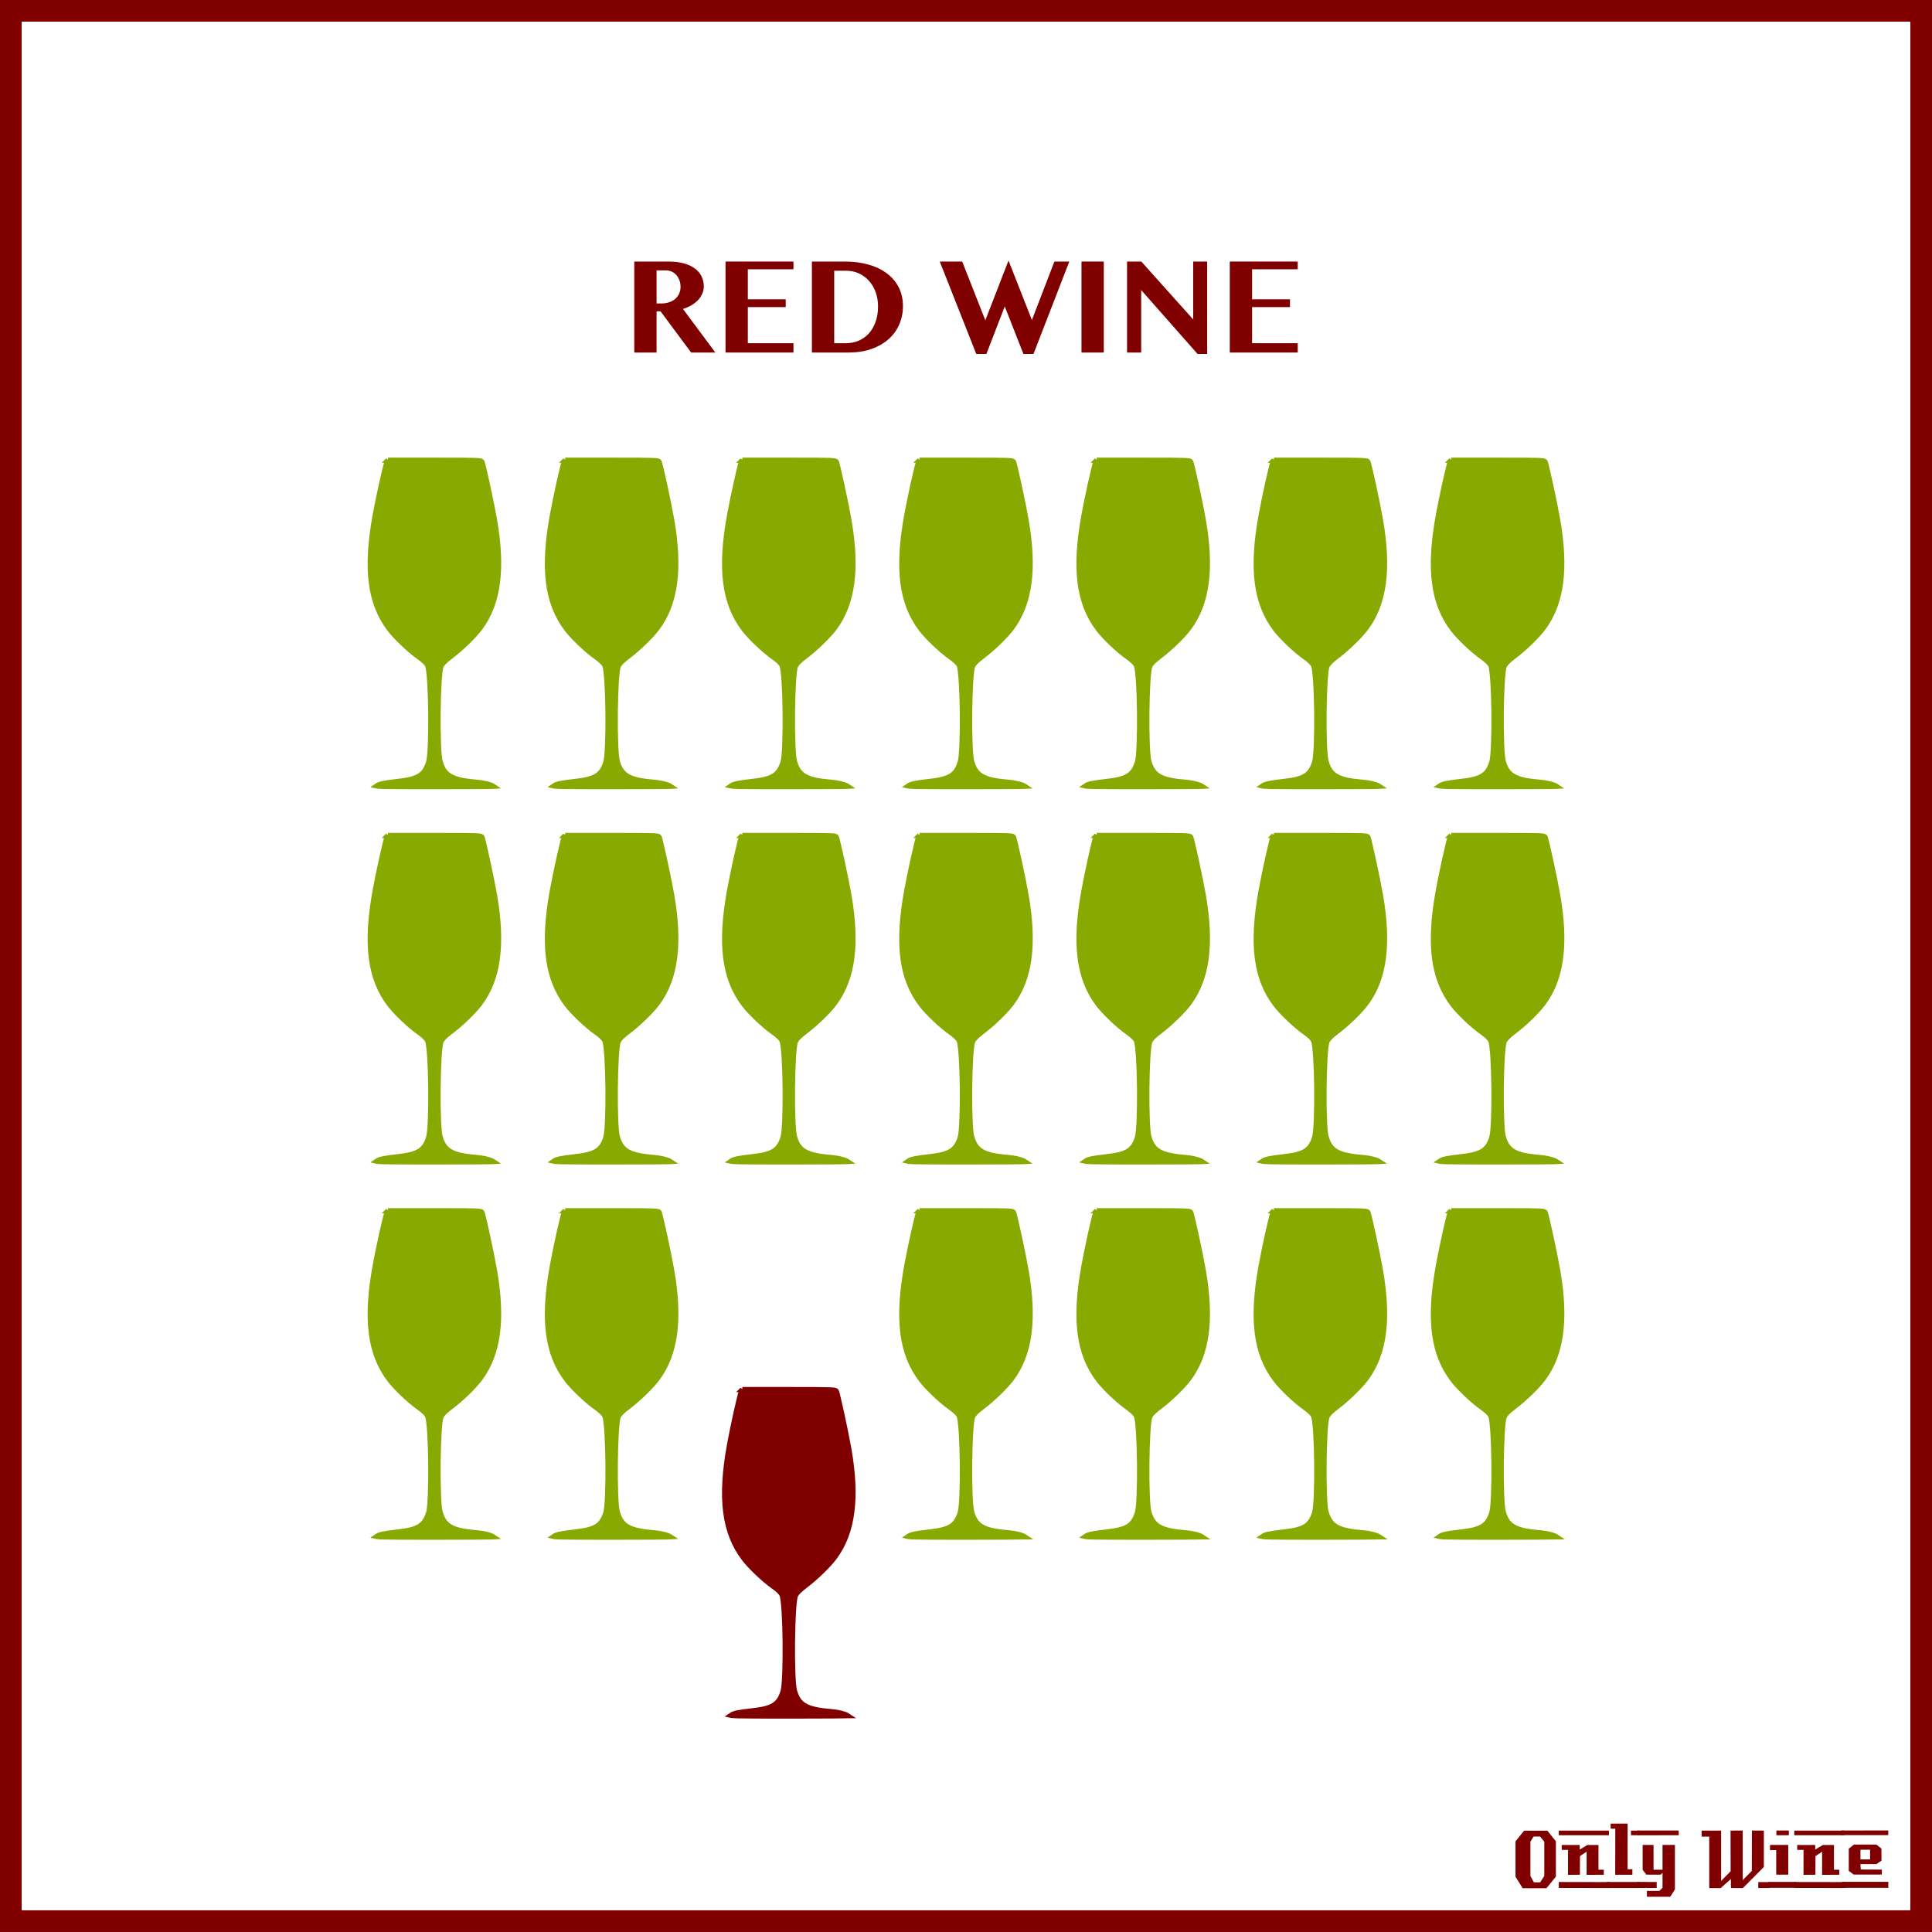
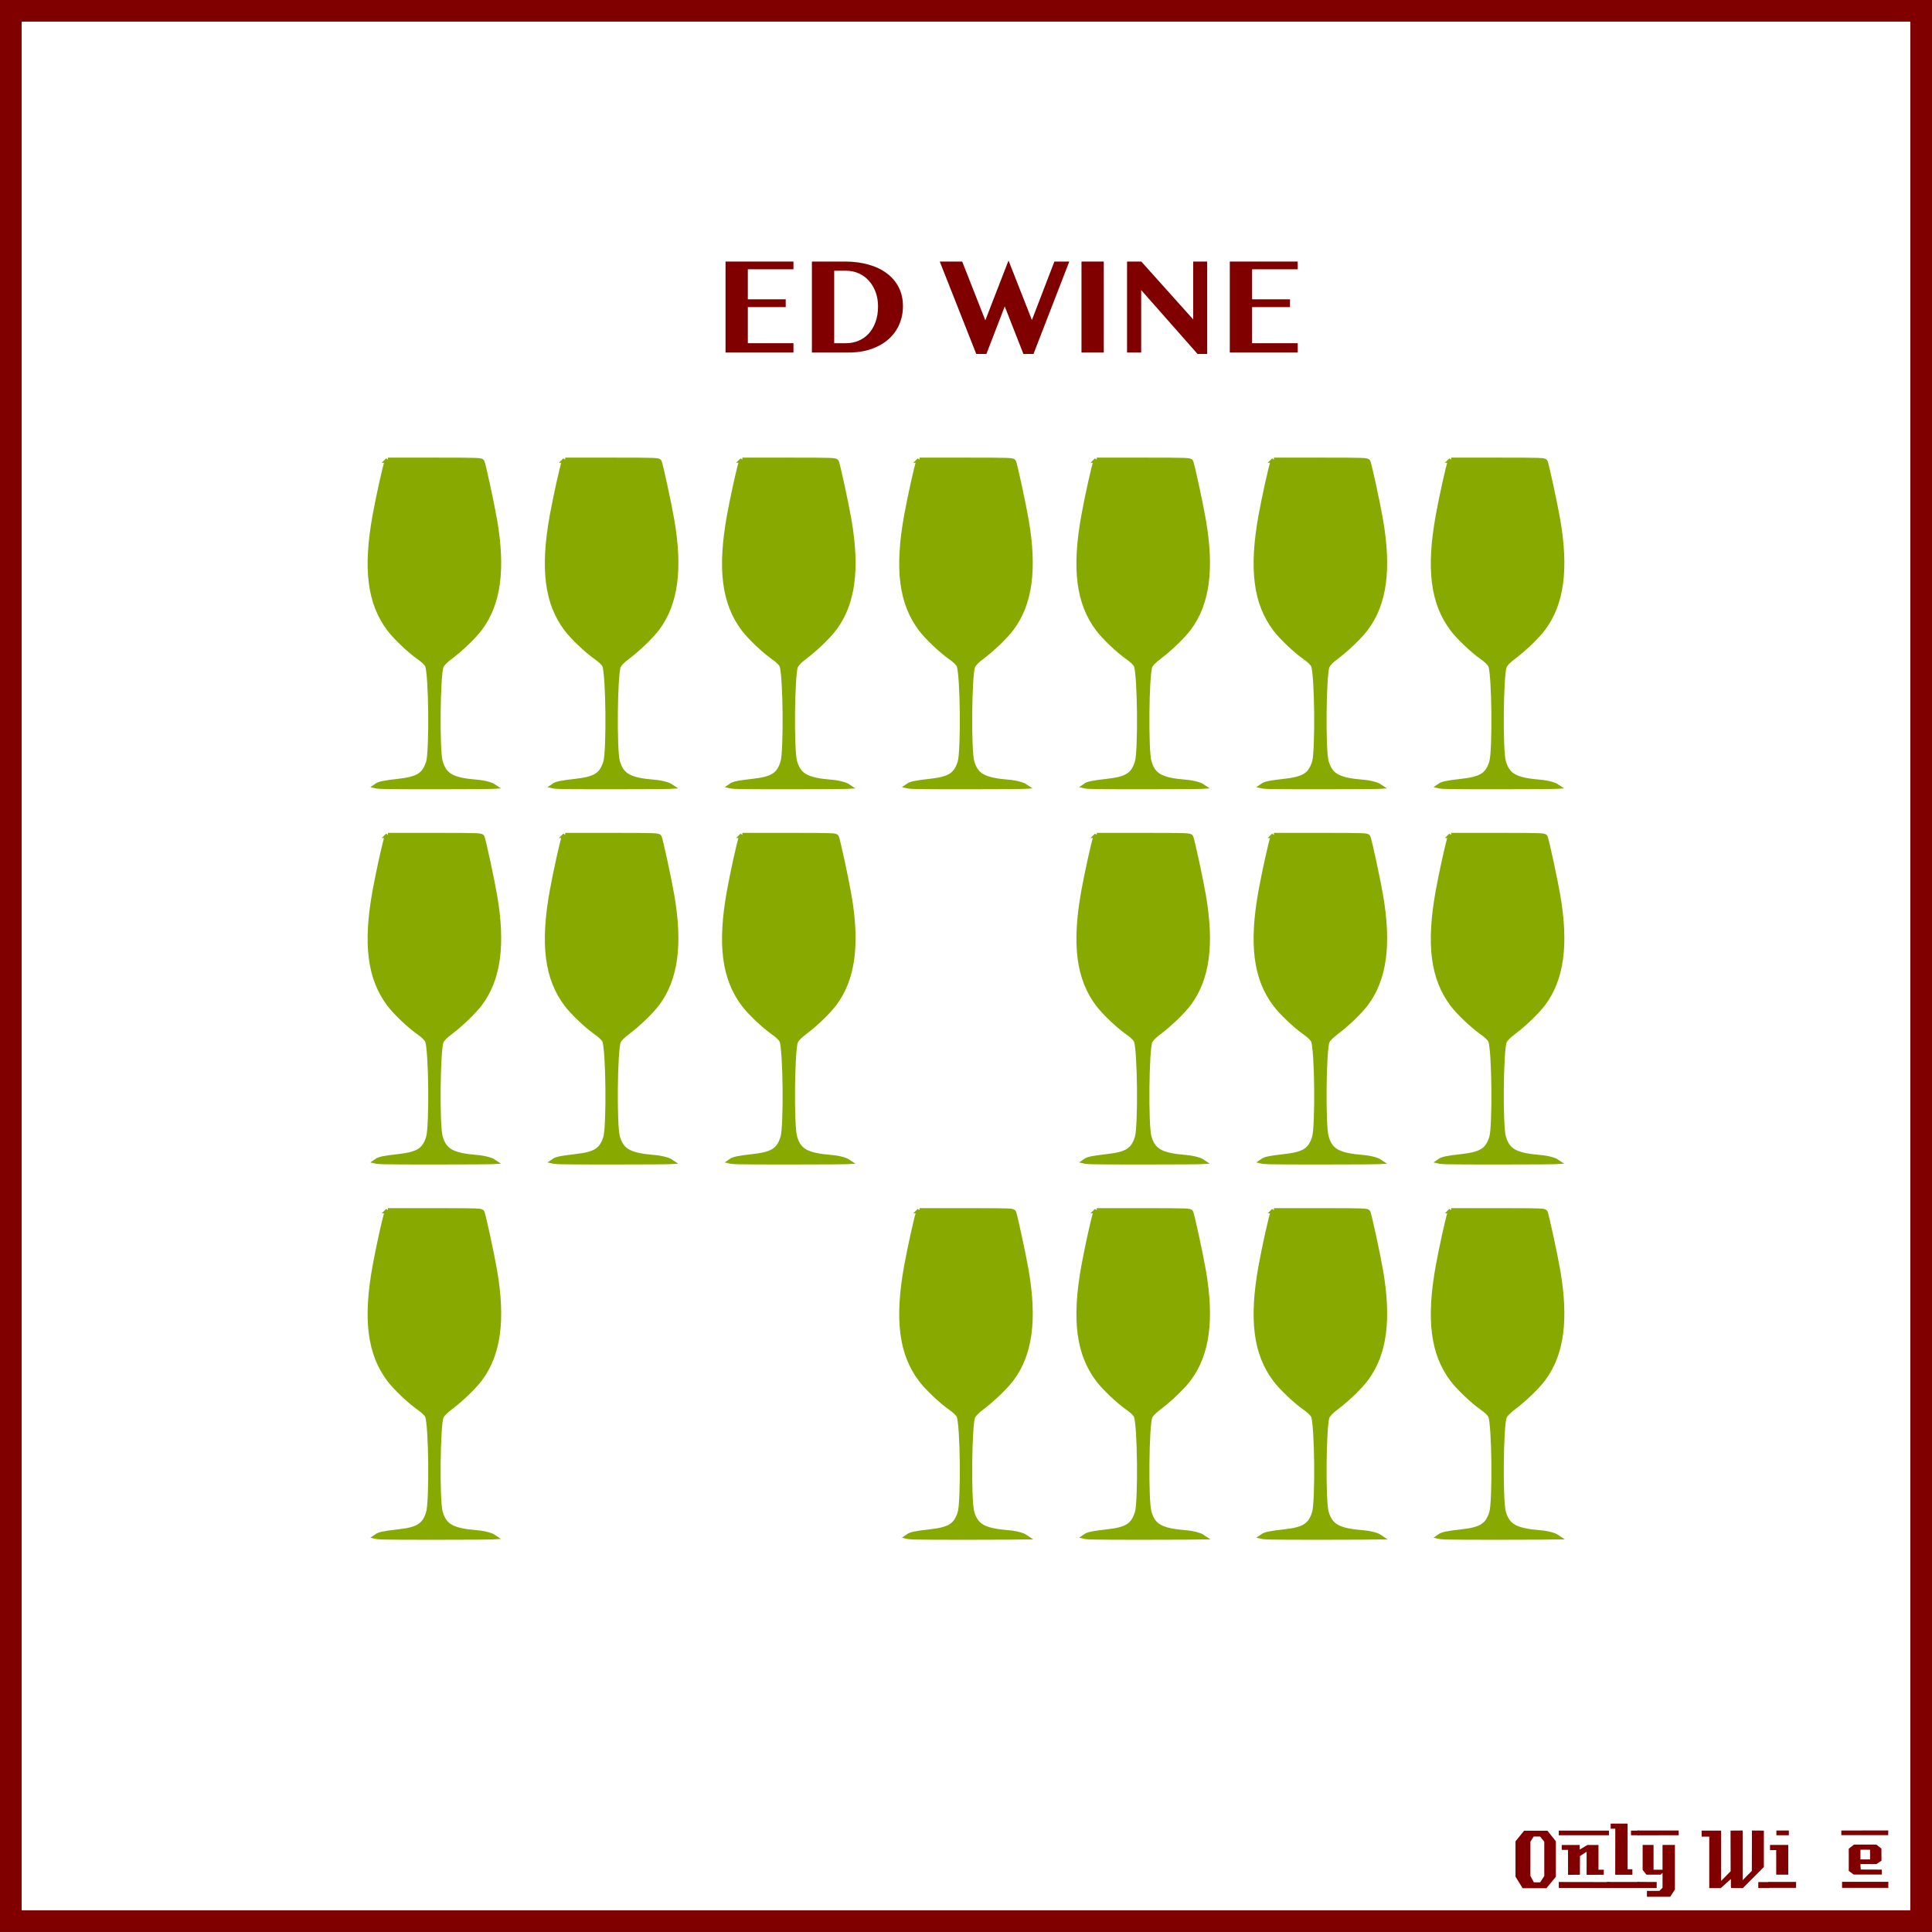
<svg xmlns="http://www.w3.org/2000/svg" version="1.1" viewBox="0 0 885.83 885.83">
  <rect x="0" y="0" width="885.83" height="885.83" fill="#808080" stroke="none" />
  <g transform="translate(0 -166.54)">
    <rect x="4.963" y="171.5" width="875.9" height="875.89" color="#000000" fill="#fff" stroke="#800000" stroke-width="9.933" />
    <g fill="#800000">
      <path d="m713.38 1027-4.32 5.28h-10.92l-3.28-5.28v-16.2l3.96-4.88h10.68l3.88 4.88v16.2m-5.32-0.32v-15.72l-1.92-2.36h-2.96l-1.48 2.36v15.72l1.6 2.92h2.88l1.88-2.92" />
      <path d="m737.71 1008h-23v-2.12h23v2.12m-2.36 18.12c-3.733 0-6.36 0.013-7.88 0.04v-10.6l-3.04 2-0.04 8.56-5.44 0.04v-11.44h-2.88c-0.027-1.52-0.027-2.267 0-2.24h8.24v2.08l3.52-2.08h5.08c-2e-5 0-2e-5 3.773 0 11.32h2.44v2.32m2.68 6.08-23.32-0.04v-2.72l23.32 0.04c-2e-5 0-2e-5 0.907 0 2.72" />
      <path d="m751.54 1008h-3.72c-1e-5 -0.72-1e-5 -1.12 0-1.2-0.027-0.08-0.04-0.387-0.04-0.92h3.76v2.12m-3.08 18.12h-7.88l0.04-21.12h-2.12v-2.32h7.76v20.92h2.2v2.52m3.2 6.08h-14.88v-2.76h14.84c-1e-5 0.747 0.013 1.667 0.04 2.76" />
      <path d="m769.72 1008-18.92 0.04v-2.2h18.88c0.027 1.333 0.04 2.053 0.04 2.16m-1.76 24.88-2.16 3.32h-10.68v-2.68h5.72l1.44-1.44v-6.84l-0.84 0.84h-6.56l-1.72-2.2v-11.44h5v11.36h4.12v-11.36h5.68v20.44m-8.36-0.72h-8.8v-2.76l8.8 0.04v2.72" />
      <path d="m811.38 1032.2h-5.2v-2.72h5.2v2.72m-2.64-9.64-9.64 9.68c-2 0-3.8-0.013-5.4-0.04-0.08 0-0.107-1.373-0.08-4.12l-4.76 4.24c-1e-5 -0.027-0.013-0.053-0.04-0.08h-5.12c-1e-5 0-1e-5 -7.867 0-23.6h-3.48l-0.04-2.76h8.96v23.08l4.36-4.44-0.04-18.64c2.187 1e-4 4.04-0.013 5.56-0.04v22.76l4.2-4.24 0.04-18.52c1.387 0.027 3.213 0.04 5.48 0.04-3e-5 3.28-3e-5 8.84 0 16.68" />
      <path d="m820.2 1008h-5.72v-2.16h5.72v2.16m-0.28 18.08h-5.52c-0.027-2.16-0.027-5.92 0-11.28l-2.84 0.04c-0.027-1.573-0.027-2.373 0-2.4h8.36v13.64m3.6 6.04h-12.64v-2.72h12.64v2.72" />
-       <path d="m845.68 1008h-23v-2.12h23v2.12m-2.36 18.12c-3.733 0-6.36 0.013-7.88 0.04v-10.6l-3.04 2-0.04 8.56-5.44 0.04v-11.44h-2.88c-0.027-1.52-0.027-2.267 0-2.24h8.24v2.08l3.52-2.08h5.08c-2e-5 0-2e-5 3.773 0 11.32h2.44v2.32m2.68 6.08-23.32-0.04v-2.72l23.32 0.04c-2e-5 0-2e-5 0.907 0 2.72" />
      <path d="m865.79 1005.8-0.04 2.16h-21.48v-2.12l21.52-0.04m-3 20.24h-12.84l-2.28-1.68v-10.2l2.4-1.88h10.24l2.32 1.84 0.04 5.52-2.32 1.6h-7.32c-1e-5 0.64 0.013 1.067 0.04 1.28 0.053 0.213 0.08 0.613 0.08 1.2l9.64 0.04c0.053 0.907 0.053 1.667 0 2.28m3.04 6.08h-21.24v-2.76h21.24c-0.053 1.493-0.053 2.413 0 2.76m-8.4-13.04v-4.44h-4.4v4.44h4.4" />
    </g>
  </g>
  <g>
    <path d="m177.88 211.01h21.324c10.422 0 15.797 0.012 18.613 0.126 1.408 0.057 2.185 0.14 2.599 0.253 0.413 0.113 0.444 0.2 0.548 0.393 0.016 0.03 0.068 0.164 0.126 0.351 0.058 0.187 0.129 0.427 0.211 0.73 0.163 0.607 0.371 1.436 0.604 2.416 0.467 1.961 1.05 4.558 1.658 7.361 1.216 5.606 2.519 12.034 3.175 15.832 3.877 22.456 1.761 38.177-6.616 49.462-2.744 3.696-8.564 9.341-13.401 12.994-2.622 1.981-4.002 3.351-4.509 4.566-0.218 0.522-0.377 1.46-0.534 2.781-0.156 1.321-0.293 3.016-0.407 4.945-0.228 3.857-0.374 8.696-0.421 13.584-0.047 4.888 3e-3 9.826 0.155 13.865 0.152 4.039 0.4 7.149 0.787 8.513 0.923 3.257 2.304 5.438 4.917 6.883 2.613 1.445 6.423 2.172 12.207 2.641 1.666 0.135 3.57 0.502 5.043 0.927 0.737 0.213 1.364 0.451 1.798 0.66 0.165 0.08 0.265 0.142 0.365 0.211-0.047 3e-3 -0.071 0.012-0.126 0.014-0.365 0.016-0.903 0.028-1.601 0.042-1.396 0.028-3.419 0.05-5.914 0.07-4.989 0.04-11.871 0.06-19.442 0.056-12.275-7e-3 -19.13-0.021-22.813-0.112-1.841-0.046-2.901-0.111-3.414-0.197-0.057-0.01-0.083-0.018-0.126-0.028 1.228-0.864 3.242-1.315 9.805-2.051 4.594-0.515 7.616-1.207 9.749-2.529s3.333-3.273 4.271-6.195c0.423-1.318 0.681-4.473 0.843-8.597 0.162-4.125 0.223-9.195 0.169-14.216-0.054-5.021-0.215-9.992-0.464-13.935-0.124-1.972-0.28-3.68-0.45-5.015-0.17-1.335-0.334-2.277-0.576-2.781-0.495-1.029-2.03-2.453-4.018-3.849-4.214-2.959-10.556-8.993-13.359-12.685-9.045-11.913-11.074-27.591-6.659-52.046 0.725-4.016 1.907-9.776 2.992-14.694 0.542-2.459 1.069-4.7 1.489-6.42 0.21-0.86 0.396-1.596 0.548-2.149 0.152-0.553 0.275-0.932 0.337-1.068l0.52-1.11z" color="#000000" fill="#8a0" stroke="#8a0" stroke-width="2.382" style="block-progression:tb;text-indent:0;text-transform:none" />
    <path d="m259.13 211.01h21.324c10.422 0 15.797 0.012 18.613 0.126 1.408 0.057 2.185 0.14 2.599 0.253 0.413 0.113 0.444 0.2 0.548 0.393 0.016 0.03 0.068 0.164 0.126 0.351 0.058 0.187 0.129 0.427 0.211 0.73 0.163 0.607 0.371 1.436 0.604 2.416 0.467 1.961 1.05 4.558 1.658 7.361 1.216 5.606 2.519 12.034 3.175 15.832 3.877 22.456 1.761 38.177-6.616 49.462-2.744 3.696-8.564 9.341-13.401 12.994-2.622 1.981-4.002 3.351-4.509 4.566-0.218 0.522-0.377 1.46-0.534 2.781-0.156 1.321-0.293 3.016-0.407 4.945-0.228 3.857-0.374 8.696-0.421 13.584-0.047 4.888 3e-3 9.826 0.155 13.865 0.152 4.039 0.4 7.149 0.787 8.513 0.923 3.257 2.304 5.438 4.917 6.883 2.613 1.445 6.423 2.172 12.207 2.641 1.666 0.135 3.57 0.502 5.043 0.927 0.737 0.213 1.364 0.451 1.798 0.66 0.165 0.08 0.265 0.142 0.365 0.211-0.047 3e-3 -0.071 0.012-0.126 0.014-0.365 0.016-0.903 0.028-1.601 0.042-1.396 0.028-3.419 0.05-5.914 0.07-4.989 0.04-11.871 0.06-19.442 0.056-12.275-7e-3 -19.13-0.021-22.813-0.112-1.841-0.046-2.901-0.111-3.414-0.197-0.057-0.01-0.083-0.018-0.126-0.028 1.228-0.864 3.242-1.315 9.805-2.051 4.594-0.515 7.616-1.207 9.749-2.529 2.133-1.321 3.333-3.273 4.271-6.195 0.423-1.318 0.681-4.473 0.843-8.597 0.162-4.125 0.223-9.195 0.169-14.216-0.054-5.021-0.215-9.992-0.464-13.935-0.124-1.972-0.28-3.68-0.45-5.015-0.17-1.335-0.334-2.277-0.576-2.781-0.495-1.029-2.03-2.453-4.018-3.849-4.214-2.959-10.556-8.993-13.359-12.685-9.045-11.913-11.074-27.591-6.659-52.046 0.725-4.016 1.907-9.776 2.992-14.694 0.542-2.459 1.069-4.7 1.489-6.42 0.21-0.86 0.396-1.596 0.548-2.149 0.152-0.553 0.275-0.932 0.337-1.068l0.52-1.11z" color="#000000" fill="#8a0" stroke="#8a0" stroke-width="2.382" style="block-progression:tb;text-indent:0;text-transform:none" />
    <path d="m340.37 211.01h21.324c10.422 0 15.797 0.012 18.613 0.126 1.408 0.057 2.185 0.14 2.599 0.253 0.413 0.113 0.444 0.2 0.548 0.393 0.016 0.03 0.068 0.164 0.126 0.351 0.058 0.187 0.129 0.427 0.211 0.73 0.163 0.607 0.371 1.436 0.604 2.416 0.467 1.961 1.05 4.558 1.658 7.361 1.216 5.606 2.519 12.034 3.175 15.832 3.877 22.456 1.761 38.177-6.616 49.462-2.744 3.696-8.564 9.341-13.401 12.994-2.622 1.981-4.002 3.351-4.509 4.566-0.218 0.522-0.377 1.46-0.534 2.781-0.156 1.321-0.293 3.016-0.407 4.945-0.228 3.857-0.374 8.696-0.421 13.584-0.047 4.888 3e-3 9.826 0.155 13.865 0.152 4.039 0.4 7.149 0.787 8.513 0.923 3.257 2.304 5.438 4.917 6.883 2.613 1.445 6.423 2.172 12.207 2.641 1.666 0.135 3.57 0.502 5.043 0.927 0.737 0.213 1.364 0.451 1.798 0.66 0.165 0.08 0.265 0.142 0.365 0.211-0.047 3e-3 -0.071 0.012-0.126 0.014-0.365 0.016-0.903 0.028-1.601 0.042-1.396 0.028-3.419 0.05-5.914 0.07-4.989 0.04-11.871 0.06-19.442 0.056-12.275-7e-3 -19.13-0.021-22.813-0.112-1.841-0.046-2.901-0.111-3.414-0.197-0.057-0.01-0.083-0.018-0.126-0.028 1.228-0.864 3.242-1.315 9.805-2.051 4.594-0.515 7.616-1.207 9.749-2.529 2.133-1.321 3.333-3.273 4.271-6.195 0.423-1.318 0.681-4.473 0.843-8.597 0.162-4.125 0.223-9.195 0.169-14.216-0.054-5.021-0.215-9.992-0.464-13.935-0.124-1.972-0.28-3.68-0.45-5.015-0.17-1.335-0.334-2.277-0.576-2.781-0.495-1.029-2.03-2.453-4.018-3.849-4.214-2.959-10.556-8.993-13.359-12.685-9.045-11.913-11.074-27.591-6.659-52.046 0.725-4.016 1.907-9.776 2.992-14.694 0.542-2.459 1.069-4.7 1.489-6.42 0.21-0.86 0.396-1.596 0.548-2.149 0.152-0.553 0.275-0.932 0.337-1.068l0.52-1.11z" color="#000000" fill="#8a0" stroke="#8a0" stroke-width="2.382" style="block-progression:tb;text-indent:0;text-transform:none" />
    <path d="m421.61 211.01h21.324c10.422 0 15.797 0.012 18.613 0.126 1.408 0.057 2.185 0.14 2.599 0.253 0.413 0.113 0.444 0.2 0.548 0.393 0.016 0.03 0.068 0.164 0.126 0.351 0.058 0.187 0.129 0.427 0.211 0.73 0.163 0.607 0.371 1.436 0.604 2.416 0.467 1.961 1.05 4.558 1.658 7.361 1.216 5.606 2.519 12.034 3.175 15.832 3.877 22.456 1.761 38.177-6.616 49.462-2.744 3.696-8.564 9.341-13.401 12.994-2.622 1.981-4.002 3.351-4.509 4.566-0.218 0.522-0.377 1.46-0.534 2.781-0.156 1.321-0.293 3.016-0.407 4.945-0.228 3.857-0.374 8.696-0.421 13.584-0.047 4.888 3e-3 9.826 0.155 13.865 0.152 4.039 0.4 7.149 0.787 8.513 0.923 3.257 2.304 5.438 4.917 6.883 2.613 1.445 6.423 2.172 12.207 2.641 1.666 0.135 3.57 0.502 5.043 0.927 0.737 0.213 1.364 0.451 1.798 0.66 0.165 0.08 0.265 0.142 0.365 0.211-0.047 3e-3 -0.071 0.012-0.126 0.014-0.365 0.016-0.903 0.028-1.601 0.042-1.396 0.028-3.419 0.05-5.914 0.07-4.989 0.04-11.871 0.06-19.442 0.056-12.275-7e-3 -19.13-0.021-22.813-0.112-1.841-0.046-2.901-0.111-3.414-0.197-0.057-0.01-0.083-0.018-0.126-0.028 1.228-0.864 3.242-1.315 9.805-2.051 4.594-0.515 7.616-1.207 9.749-2.529s3.333-3.273 4.271-6.195c0.423-1.318 0.681-4.473 0.843-8.597 0.162-4.125 0.223-9.195 0.169-14.216-0.054-5.021-0.215-9.992-0.464-13.935-0.124-1.972-0.28-3.68-0.45-5.015-0.17-1.335-0.334-2.277-0.576-2.781-0.495-1.029-2.03-2.453-4.018-3.849-4.214-2.959-10.556-8.993-13.359-12.685-9.045-11.913-11.074-27.591-6.659-52.046 0.725-4.016 1.907-9.776 2.992-14.694 0.542-2.459 1.069-4.7 1.489-6.42 0.21-0.86 0.396-1.596 0.548-2.149 0.152-0.553 0.275-0.932 0.337-1.068l0.52-1.11z" color="#000000" fill="#8a0" stroke="#8a0" stroke-width="2.382" style="block-progression:tb;text-indent:0;text-transform:none" />
    <path d="m502.86 211.01h21.324c10.422 0 15.797 0.012 18.613 0.126 1.408 0.057 2.185 0.14 2.599 0.253 0.413 0.113 0.444 0.2 0.548 0.393 0.016 0.03 0.068 0.164 0.126 0.351 0.058 0.187 0.129 0.427 0.211 0.73 0.163 0.607 0.371 1.436 0.604 2.416 0.467 1.961 1.05 4.558 1.658 7.361 1.216 5.606 2.519 12.034 3.175 15.832 3.877 22.456 1.761 38.177-6.616 49.462-2.744 3.696-8.564 9.341-13.401 12.994-2.622 1.981-4.002 3.351-4.509 4.566-0.218 0.522-0.377 1.46-0.534 2.781-0.156 1.321-0.293 3.016-0.407 4.945-0.228 3.857-0.374 8.696-0.421 13.584-0.047 4.888 3e-3 9.826 0.155 13.865 0.152 4.039 0.4 7.149 0.787 8.513 0.923 3.257 2.304 5.438 4.917 6.883 2.613 1.445 6.423 2.172 12.207 2.641 1.666 0.135 3.57 0.502 5.043 0.927 0.737 0.213 1.364 0.451 1.798 0.66 0.165 0.08 0.265 0.142 0.365 0.211-0.047 3e-3 -0.071 0.012-0.126 0.014-0.365 0.016-0.903 0.028-1.601 0.042-1.396 0.028-3.419 0.05-5.914 0.07-4.989 0.04-11.871 0.06-19.442 0.056-12.275-7e-3 -19.13-0.021-22.813-0.112-1.841-0.046-2.901-0.111-3.414-0.197-0.057-0.01-0.083-0.018-0.126-0.028 1.228-0.864 3.242-1.315 9.805-2.051 4.594-0.515 7.616-1.207 9.749-2.529 2.133-1.321 3.333-3.273 4.271-6.195 0.423-1.318 0.681-4.473 0.843-8.597 0.162-4.125 0.223-9.195 0.169-14.216-0.054-5.021-0.215-9.992-0.464-13.935-0.124-1.972-0.28-3.68-0.45-5.015-0.17-1.335-0.334-2.277-0.576-2.781-0.495-1.029-2.03-2.453-4.018-3.849-4.214-2.959-10.556-8.993-13.359-12.685-9.045-11.913-11.074-27.591-6.659-52.046 0.725-4.016 1.907-9.776 2.992-14.694 0.542-2.459 1.069-4.7 1.489-6.42 0.21-0.86 0.396-1.596 0.548-2.149 0.152-0.553 0.275-0.932 0.337-1.068l0.52-1.11z" color="#000000" fill="#8a0" stroke="#8a0" stroke-width="2.382" style="block-progression:tb;text-indent:0;text-transform:none" />
    <path d="m584.1 211.01h21.324c10.422 0 15.797 0.012 18.613 0.126 1.408 0.057 2.185 0.14 2.599 0.253 0.413 0.113 0.444 0.2 0.548 0.393 0.016 0.03 0.068 0.164 0.126 0.351 0.058 0.187 0.129 0.427 0.211 0.73 0.163 0.607 0.371 1.436 0.604 2.416 0.467 1.961 1.05 4.558 1.658 7.361 1.216 5.606 2.519 12.034 3.175 15.832 3.877 22.456 1.761 38.177-6.616 49.462-2.744 3.696-8.564 9.341-13.401 12.994-2.622 1.981-4.002 3.351-4.509 4.566-0.218 0.522-0.377 1.46-0.534 2.781-0.156 1.321-0.293 3.016-0.407 4.945-0.228 3.857-0.374 8.696-0.421 13.584-0.047 4.888 3e-3 9.826 0.155 13.865 0.152 4.039 0.4 7.149 0.787 8.513 0.923 3.257 2.304 5.438 4.917 6.883 2.613 1.445 6.423 2.172 12.207 2.641 1.666 0.135 3.57 0.502 5.043 0.927 0.737 0.213 1.364 0.451 1.798 0.66 0.165 0.08 0.265 0.142 0.365 0.211-0.047 3e-3 -0.071 0.012-0.126 0.014-0.365 0.016-0.903 0.028-1.601 0.042-1.396 0.028-3.419 0.05-5.914 0.07-4.989 0.04-11.871 0.06-19.442 0.056-12.275-7e-3 -19.13-0.021-22.813-0.112-1.841-0.046-2.901-0.111-3.414-0.197-0.057-0.01-0.083-0.018-0.126-0.028 1.228-0.864 3.242-1.315 9.805-2.051 4.594-0.515 7.616-1.207 9.749-2.529 2.133-1.321 3.333-3.273 4.271-6.195 0.423-1.318 0.681-4.473 0.843-8.597 0.162-4.125 0.223-9.195 0.169-14.216-0.054-5.021-0.215-9.992-0.464-13.935-0.124-1.972-0.28-3.68-0.45-5.015-0.17-1.335-0.334-2.277-0.576-2.781-0.495-1.029-2.03-2.453-4.018-3.849-4.214-2.959-10.556-8.993-13.359-12.685-9.045-11.913-11.074-27.591-6.659-52.046 0.725-4.016 1.907-9.776 2.992-14.694 0.542-2.459 1.069-4.7 1.489-6.42 0.21-0.86 0.396-1.596 0.548-2.149 0.152-0.553 0.275-0.932 0.337-1.068l0.52-1.11z" color="#000000" fill="#8a0" stroke="#8a0" stroke-width="2.382" style="block-progression:tb;text-indent:0;text-transform:none" />
    <path d="m665.35 211.01h21.324c10.422 0 15.797 0.012 18.613 0.126 1.408 0.057 2.185 0.14 2.599 0.253 0.413 0.113 0.444 0.2 0.548 0.393 0.016 0.03 0.068 0.164 0.126 0.351 0.058 0.187 0.129 0.427 0.211 0.73 0.163 0.607 0.371 1.436 0.604 2.416 0.467 1.961 1.05 4.558 1.658 7.361 1.216 5.606 2.519 12.034 3.175 15.832 3.877 22.456 1.761 38.177-6.616 49.462-2.744 3.696-8.564 9.341-13.401 12.994-2.622 1.981-4.002 3.351-4.509 4.566-0.218 0.522-0.377 1.46-0.534 2.781-0.156 1.321-0.293 3.016-0.407 4.945-0.228 3.857-0.374 8.696-0.421 13.584-0.047 4.888 3e-3 9.826 0.155 13.865 0.152 4.039 0.4 7.149 0.787 8.513 0.923 3.257 2.304 5.438 4.917 6.883 2.613 1.445 6.423 2.172 12.207 2.641 1.666 0.135 3.57 0.502 5.043 0.927 0.737 0.213 1.364 0.451 1.798 0.66 0.165 0.08 0.265 0.142 0.365 0.211-0.047 3e-3 -0.071 0.012-0.126 0.014-0.365 0.016-0.903 0.028-1.601 0.042-1.396 0.028-3.419 0.05-5.914 0.07-4.989 0.04-11.871 0.06-19.442 0.056-12.275-7e-3 -19.13-0.021-22.813-0.112-1.841-0.046-2.901-0.111-3.414-0.197-0.057-0.01-0.083-0.018-0.126-0.028 1.228-0.864 3.242-1.315 9.805-2.051 4.594-0.515 7.616-1.207 9.749-2.529 2.133-1.321 3.333-3.273 4.271-6.195 0.423-1.318 0.681-4.473 0.843-8.597 0.162-4.125 0.223-9.195 0.169-14.216-0.054-5.021-0.215-9.992-0.464-13.935-0.124-1.972-0.28-3.68-0.45-5.015-0.17-1.335-0.334-2.277-0.576-2.781-0.495-1.029-2.03-2.453-4.018-3.849-4.214-2.959-10.556-8.993-13.359-12.685-9.045-11.913-11.074-27.591-6.659-52.046 0.725-4.016 1.907-9.776 2.992-14.694 0.542-2.459 1.069-4.7 1.489-6.42 0.21-0.86 0.396-1.596 0.548-2.149 0.152-0.553 0.275-0.932 0.337-1.068l0.52-1.11z" color="#000000" fill="#8a0" stroke="#8a0" stroke-width="2.382" style="block-progression:tb;text-indent:0;text-transform:none" />
    <path d="m177.88 383.07h21.324c10.422 0 15.797 0.012 18.613 0.126 1.408 0.057 2.185 0.14 2.599 0.253 0.413 0.113 0.444 0.2 0.548 0.393 0.016 0.03 0.068 0.164 0.126 0.351 0.058 0.187 0.129 0.427 0.211 0.73 0.163 0.607 0.371 1.436 0.604 2.416 0.467 1.961 1.05 4.558 1.658 7.361 1.216 5.606 2.519 12.034 3.175 15.832 3.877 22.456 1.761 38.177-6.616 49.462-2.744 3.696-8.564 9.341-13.401 12.994-2.622 1.981-4.002 3.351-4.509 4.566-0.218 0.522-0.377 1.46-0.534 2.781-0.156 1.321-0.293 3.016-0.407 4.945-0.228 3.857-0.374 8.696-0.421 13.584-0.047 4.888 3e-3 9.826 0.155 13.865 0.152 4.039 0.4 7.149 0.787 8.513 0.923 3.257 2.304 5.438 4.917 6.883 2.613 1.445 6.423 2.172 12.207 2.641 1.666 0.135 3.57 0.502 5.043 0.927 0.737 0.213 1.364 0.451 1.798 0.66 0.165 0.08 0.265 0.142 0.365 0.211-0.047 3e-3 -0.071 0.012-0.126 0.014-0.365 0.016-0.903 0.028-1.601 0.042-1.396 0.028-3.419 0.05-5.914 0.07-4.989 0.04-11.871 0.06-19.442 0.056-12.275-7e-3 -19.13-0.021-22.813-0.112-1.841-0.046-2.901-0.111-3.414-0.197-0.057-0.01-0.083-0.018-0.126-0.028 1.228-0.864 3.242-1.315 9.805-2.051 4.594-0.515 7.616-1.207 9.749-2.529 2.133-1.321 3.333-3.273 4.271-6.195 0.423-1.318 0.681-4.473 0.843-8.597 0.162-4.125 0.223-9.195 0.169-14.216-0.054-5.021-0.215-9.992-0.464-13.935-0.124-1.972-0.28-3.68-0.45-5.015-0.17-1.335-0.334-2.277-0.576-2.781-0.495-1.029-2.03-2.453-4.018-3.849-4.214-2.959-10.556-8.993-13.359-12.685-9.045-11.913-11.074-27.591-6.659-52.046 0.725-4.016 1.907-9.776 2.992-14.694 0.542-2.459 1.069-4.7 1.489-6.42 0.21-0.86 0.396-1.596 0.548-2.149 0.152-0.553 0.275-0.932 0.337-1.068l0.52-1.11z" color="#000000" fill="#8a0" stroke="#8a0" stroke-width="2.382" style="block-progression:tb;text-indent:0;text-transform:none" />
    <path d="m259.13 383.07h21.324c10.422 0 15.797 0.012 18.613 0.126 1.408 0.057 2.185 0.14 2.599 0.253 0.413 0.113 0.444 0.2 0.548 0.393 0.016 0.03 0.068 0.164 0.126 0.351 0.058 0.187 0.129 0.427 0.211 0.73 0.163 0.607 0.371 1.436 0.604 2.416 0.467 1.961 1.05 4.558 1.658 7.361 1.216 5.606 2.519 12.034 3.175 15.832 3.877 22.456 1.761 38.177-6.616 49.462-2.744 3.696-8.564 9.341-13.401 12.994-2.622 1.981-4.002 3.351-4.509 4.566-0.218 0.522-0.377 1.46-0.534 2.781-0.156 1.321-0.293 3.016-0.407 4.945-0.228 3.857-0.374 8.696-0.421 13.584-0.047 4.888 3e-3 9.826 0.155 13.865 0.152 4.039 0.4 7.149 0.787 8.513 0.923 3.257 2.304 5.438 4.917 6.883 2.613 1.445 6.423 2.172 12.207 2.641 1.666 0.135 3.57 0.502 5.043 0.927 0.737 0.213 1.364 0.451 1.798 0.66 0.165 0.08 0.265 0.142 0.365 0.211-0.047 3e-3 -0.071 0.012-0.126 0.014-0.365 0.016-0.903 0.028-1.601 0.042-1.396 0.028-3.419 0.05-5.914 0.07-4.989 0.04-11.871 0.06-19.442 0.056-12.275-7e-3 -19.13-0.021-22.813-0.112-1.841-0.046-2.901-0.111-3.414-0.197-0.057-0.01-0.083-0.018-0.126-0.028 1.228-0.864 3.242-1.315 9.805-2.051 4.594-0.515 7.616-1.207 9.749-2.529 2.133-1.321 3.333-3.273 4.271-6.195 0.423-1.318 0.681-4.473 0.843-8.597 0.162-4.125 0.223-9.195 0.169-14.216-0.054-5.021-0.215-9.992-0.464-13.935-0.124-1.972-0.28-3.68-0.45-5.015-0.17-1.335-0.334-2.277-0.576-2.781-0.495-1.029-2.03-2.453-4.018-3.849-4.214-2.959-10.556-8.993-13.359-12.685-9.045-11.913-11.074-27.591-6.659-52.046 0.725-4.016 1.907-9.776 2.992-14.694 0.542-2.459 1.069-4.7 1.489-6.42 0.21-0.86 0.396-1.596 0.548-2.149 0.152-0.553 0.275-0.932 0.337-1.068l0.52-1.11z" color="#000000" fill="#8a0" stroke="#8a0" stroke-width="2.382" style="block-progression:tb;text-indent:0;text-transform:none" />
    <path d="m340.37 383.07h21.324c10.422 0 15.797 0.012 18.613 0.126 1.408 0.057 2.185 0.14 2.599 0.253 0.413 0.113 0.444 0.2 0.548 0.393 0.016 0.03 0.068 0.164 0.126 0.351 0.058 0.187 0.129 0.427 0.211 0.73 0.163 0.607 0.371 1.436 0.604 2.416 0.467 1.961 1.05 4.558 1.658 7.361 1.216 5.606 2.519 12.034 3.175 15.832 3.877 22.456 1.761 38.177-6.616 49.462-2.744 3.696-8.564 9.341-13.401 12.994-2.622 1.981-4.002 3.351-4.509 4.566-0.218 0.522-0.377 1.46-0.534 2.781-0.156 1.321-0.293 3.016-0.407 4.945-0.228 3.857-0.374 8.696-0.421 13.584-0.047 4.888 3e-3 9.826 0.155 13.865 0.152 4.039 0.4 7.149 0.787 8.513 0.923 3.257 2.304 5.438 4.917 6.883 2.613 1.445 6.423 2.172 12.207 2.641 1.666 0.135 3.57 0.502 5.043 0.927 0.737 0.213 1.364 0.451 1.798 0.66 0.165 0.08 0.265 0.142 0.365 0.211-0.047 3e-3 -0.071 0.012-0.126 0.014-0.365 0.016-0.903 0.028-1.601 0.042-1.396 0.028-3.419 0.05-5.914 0.07-4.989 0.04-11.871 0.06-19.442 0.056-12.275-7e-3 -19.13-0.021-22.813-0.112-1.841-0.046-2.901-0.111-3.414-0.197-0.057-0.01-0.083-0.018-0.126-0.028 1.228-0.864 3.242-1.315 9.805-2.051 4.594-0.515 7.616-1.207 9.749-2.529 2.133-1.321 3.333-3.273 4.271-6.195 0.423-1.318 0.681-4.473 0.843-8.597 0.162-4.125 0.223-9.195 0.169-14.216-0.054-5.021-0.215-9.992-0.464-13.935-0.124-1.972-0.28-3.68-0.45-5.015-0.17-1.335-0.334-2.277-0.576-2.781-0.495-1.029-2.03-2.453-4.018-3.849-4.214-2.959-10.556-8.993-13.359-12.685-9.045-11.913-11.074-27.591-6.659-52.046 0.725-4.016 1.907-9.776 2.992-14.694 0.542-2.459 1.069-4.7 1.489-6.42 0.21-0.86 0.396-1.596 0.548-2.149 0.152-0.553 0.275-0.932 0.337-1.068l0.52-1.11z" color="#000000" fill="#8a0" stroke="#8a0" stroke-width="2.382" style="block-progression:tb;text-indent:0;text-transform:none" />
-     <path d="m421.61 383.07h21.324c10.422 0 15.797 0.012 18.613 0.126 1.408 0.057 2.185 0.14 2.599 0.253 0.413 0.113 0.444 0.2 0.548 0.393 0.016 0.03 0.068 0.164 0.126 0.351 0.058 0.187 0.129 0.427 0.211 0.73 0.163 0.607 0.371 1.436 0.604 2.416 0.467 1.961 1.05 4.558 1.658 7.361 1.216 5.606 2.519 12.034 3.175 15.832 3.877 22.456 1.761 38.177-6.616 49.462-2.744 3.696-8.564 9.341-13.401 12.994-2.622 1.981-4.002 3.351-4.509 4.566-0.218 0.522-0.377 1.46-0.534 2.781-0.156 1.321-0.293 3.016-0.407 4.945-0.228 3.857-0.374 8.696-0.421 13.584-0.047 4.888 3e-3 9.826 0.155 13.865 0.152 4.039 0.4 7.149 0.787 8.513 0.923 3.257 2.304 5.438 4.917 6.883 2.613 1.445 6.423 2.172 12.207 2.641 1.666 0.135 3.57 0.502 5.043 0.927 0.737 0.213 1.364 0.451 1.798 0.66 0.165 0.08 0.265 0.142 0.365 0.211-0.047 3e-3 -0.071 0.012-0.126 0.014-0.365 0.016-0.903 0.028-1.601 0.042-1.396 0.028-3.419 0.05-5.914 0.07-4.989 0.04-11.871 0.06-19.442 0.056-12.275-7e-3 -19.13-0.021-22.813-0.112-1.841-0.046-2.901-0.111-3.414-0.197-0.057-0.01-0.083-0.018-0.126-0.028 1.228-0.864 3.242-1.315 9.805-2.051 4.594-0.515 7.616-1.207 9.749-2.529 2.133-1.321 3.333-3.273 4.271-6.195 0.423-1.318 0.681-4.473 0.843-8.597 0.162-4.125 0.223-9.195 0.169-14.216-0.054-5.021-0.215-9.992-0.464-13.935-0.124-1.972-0.28-3.68-0.45-5.015-0.17-1.335-0.334-2.277-0.576-2.781-0.495-1.029-2.03-2.453-4.018-3.849-4.214-2.959-10.556-8.993-13.359-12.685-9.045-11.913-11.074-27.591-6.659-52.046 0.725-4.016 1.907-9.776 2.992-14.694 0.542-2.459 1.069-4.7 1.489-6.42 0.21-0.86 0.396-1.596 0.548-2.149 0.152-0.553 0.275-0.932 0.337-1.068l0.52-1.11z" color="#000000" fill="#8a0" stroke="#8a0" stroke-width="2.382" style="block-progression:tb;text-indent:0;text-transform:none" />
    <path d="m502.86 383.07h21.324c10.422 0 15.797 0.012 18.613 0.126 1.408 0.057 2.185 0.14 2.599 0.253 0.413 0.113 0.444 0.2 0.548 0.393 0.016 0.03 0.068 0.164 0.126 0.351 0.058 0.187 0.129 0.427 0.211 0.73 0.163 0.607 0.371 1.436 0.604 2.416 0.467 1.961 1.05 4.558 1.658 7.361 1.216 5.606 2.519 12.034 3.175 15.832 3.877 22.456 1.761 38.177-6.616 49.462-2.744 3.696-8.564 9.341-13.401 12.994-2.622 1.981-4.002 3.351-4.509 4.566-0.218 0.522-0.377 1.46-0.534 2.781-0.156 1.321-0.293 3.016-0.407 4.945-0.228 3.857-0.374 8.696-0.421 13.584-0.047 4.888 3e-3 9.826 0.155 13.865 0.152 4.039 0.4 7.149 0.787 8.513 0.923 3.257 2.304 5.438 4.917 6.883 2.613 1.445 6.423 2.172 12.207 2.641 1.666 0.135 3.57 0.502 5.043 0.927 0.737 0.213 1.364 0.451 1.798 0.66 0.165 0.08 0.265 0.142 0.365 0.211-0.047 3e-3 -0.071 0.012-0.126 0.014-0.365 0.016-0.903 0.028-1.601 0.042-1.396 0.028-3.419 0.05-5.914 0.07-4.989 0.04-11.871 0.06-19.442 0.056-12.275-7e-3 -19.13-0.021-22.813-0.112-1.841-0.046-2.901-0.111-3.414-0.197-0.057-0.01-0.083-0.018-0.126-0.028 1.228-0.864 3.242-1.315 9.805-2.051 4.594-0.515 7.616-1.207 9.749-2.529 2.133-1.321 3.333-3.273 4.271-6.195 0.423-1.318 0.681-4.473 0.843-8.597 0.162-4.125 0.223-9.195 0.169-14.216-0.054-5.021-0.215-9.992-0.464-13.935-0.124-1.972-0.28-3.68-0.45-5.015-0.17-1.335-0.334-2.277-0.576-2.781-0.495-1.029-2.03-2.453-4.018-3.849-4.214-2.959-10.556-8.993-13.359-12.685-9.045-11.913-11.074-27.591-6.659-52.046 0.725-4.016 1.907-9.776 2.992-14.694 0.542-2.459 1.069-4.7 1.489-6.42 0.21-0.86 0.396-1.596 0.548-2.149 0.152-0.553 0.275-0.932 0.337-1.068l0.52-1.11z" color="#000000" fill="#8a0" stroke="#8a0" stroke-width="2.382" style="block-progression:tb;text-indent:0;text-transform:none" />
    <path d="m584.1 383.07h21.324c10.422 0 15.797 0.012 18.613 0.126 1.408 0.057 2.185 0.14 2.599 0.253 0.413 0.112 0.444 0.2 0.548 0.393 0.016 0.03 0.068 0.164 0.126 0.351 0.058 0.187 0.129 0.427 0.211 0.73 0.163 0.607 0.371 1.436 0.604 2.416 0.467 1.961 1.05 4.558 1.658 7.361 1.216 5.606 2.519 12.034 3.175 15.832 3.877 22.456 1.761 38.177-6.616 49.462-2.744 3.696-8.564 9.341-13.401 12.994-2.622 1.981-4.002 3.351-4.509 4.566-0.218 0.522-0.377 1.46-0.534 2.781-0.156 1.321-0.293 3.016-0.407 4.945-0.228 3.857-0.374 8.696-0.421 13.584-0.047 4.888 3e-3 9.826 0.155 13.865 0.152 4.039 0.4 7.149 0.787 8.513 0.923 3.257 2.304 5.438 4.917 6.883 2.613 1.445 6.423 2.172 12.207 2.641 1.666 0.135 3.57 0.502 5.043 0.927 0.737 0.213 1.364 0.451 1.798 0.66 0.165 0.08 0.265 0.142 0.365 0.211-0.047 3e-3 -0.071 0.012-0.126 0.014-0.365 0.016-0.903 0.028-1.601 0.042-1.396 0.028-3.419 0.05-5.914 0.07-4.989 0.04-11.871 0.06-19.442 0.056-12.275-7e-3 -19.13-0.021-22.813-0.112-1.841-0.046-2.901-0.111-3.414-0.197-0.057-0.01-0.083-0.018-0.126-0.028 1.228-0.864 3.242-1.315 9.805-2.051 4.594-0.515 7.616-1.207 9.749-2.529 2.133-1.321 3.333-3.273 4.271-6.195 0.423-1.318 0.681-4.473 0.843-8.597 0.162-4.125 0.223-9.195 0.169-14.216-0.054-5.021-0.215-9.992-0.464-13.935-0.124-1.972-0.28-3.68-0.45-5.015-0.17-1.335-0.334-2.277-0.576-2.781-0.495-1.029-2.03-2.453-4.018-3.849-4.214-2.959-10.556-8.993-13.359-12.685-9.045-11.913-11.074-27.591-6.659-52.046 0.725-4.016 1.907-9.776 2.992-14.694 0.542-2.459 1.069-4.7 1.489-6.42 0.21-0.86 0.396-1.596 0.548-2.149 0.152-0.553 0.275-0.932 0.337-1.068l0.52-1.11z" color="#000000" fill="#8a0" stroke="#8a0" stroke-width="2.382" style="block-progression:tb;text-indent:0;text-transform:none" />
    <path d="m665.35 383.07h21.324c10.422 0 15.797 0.012 18.613 0.126 1.408 0.057 2.185 0.14 2.599 0.253 0.413 0.113 0.444 0.2 0.548 0.393 0.016 0.03 0.068 0.164 0.126 0.351 0.058 0.187 0.129 0.427 0.211 0.73 0.163 0.607 0.371 1.436 0.604 2.416 0.467 1.961 1.05 4.558 1.658 7.361 1.216 5.606 2.519 12.034 3.175 15.832 3.877 22.456 1.761 38.177-6.616 49.462-2.744 3.696-8.564 9.341-13.401 12.994-2.622 1.981-4.002 3.351-4.509 4.566-0.218 0.522-0.377 1.46-0.534 2.781-0.156 1.321-0.293 3.016-0.407 4.945-0.228 3.857-0.374 8.696-0.421 13.584-0.047 4.888 3e-3 9.826 0.155 13.865 0.152 4.039 0.4 7.149 0.787 8.513 0.923 3.257 2.304 5.438 4.917 6.883 2.613 1.445 6.423 2.172 12.207 2.641 1.666 0.135 3.57 0.502 5.043 0.927 0.737 0.213 1.364 0.451 1.798 0.66 0.165 0.08 0.265 0.142 0.365 0.211-0.047 3e-3 -0.071 0.012-0.126 0.014-0.365 0.016-0.903 0.028-1.601 0.042-1.396 0.028-3.419 0.05-5.914 0.07-4.989 0.04-11.871 0.06-19.442 0.056-12.275-7e-3 -19.13-0.021-22.813-0.112-1.841-0.046-2.901-0.111-3.414-0.197-0.057-0.01-0.083-0.018-0.126-0.028 1.228-0.864 3.242-1.315 9.805-2.051 4.594-0.515 7.616-1.207 9.749-2.529 2.133-1.321 3.333-3.273 4.271-6.195 0.423-1.318 0.681-4.473 0.843-8.597 0.162-4.125 0.223-9.195 0.169-14.216-0.054-5.021-0.215-9.992-0.464-13.935-0.124-1.972-0.28-3.68-0.45-5.015-0.17-1.335-0.334-2.277-0.576-2.781-0.495-1.029-2.03-2.453-4.018-3.849-4.214-2.959-10.556-8.993-13.359-12.685-9.045-11.913-11.074-27.591-6.659-52.046 0.725-4.016 1.907-9.776 2.992-14.694 0.542-2.459 1.069-4.7 1.489-6.42 0.21-0.86 0.396-1.596 0.548-2.149 0.152-0.553 0.275-0.932 0.337-1.068l0.52-1.11z" color="#000000" fill="#8a0" stroke="#8a0" stroke-width="2.382" style="block-progression:tb;text-indent:0;text-transform:none" />
    <path d="m177.88 555.13h21.324c10.422 0 15.797 0.012 18.613 0.126 1.408 0.057 2.185 0.14 2.599 0.253 0.413 0.112 0.444 0.2 0.548 0.393 0.016 0.03 0.068 0.164 0.126 0.351 0.058 0.187 0.129 0.427 0.211 0.73 0.163 0.607 0.371 1.436 0.604 2.416 0.467 1.961 1.05 4.558 1.658 7.361 1.216 5.606 2.519 12.034 3.175 15.832 3.877 22.456 1.761 38.177-6.616 49.462-2.744 3.696-8.564 9.341-13.401 12.994-2.622 1.981-4.002 3.351-4.509 4.566-0.218 0.522-0.377 1.46-0.534 2.781-0.156 1.321-0.293 3.016-0.407 4.945-0.228 3.857-0.374 8.696-0.421 13.584-0.047 4.888 3e-3 9.826 0.155 13.865 0.152 4.039 0.4 7.149 0.787 8.513 0.923 3.257 2.304 5.438 4.917 6.883 2.613 1.445 6.423 2.172 12.207 2.641 1.666 0.135 3.57 0.502 5.043 0.927 0.737 0.213 1.364 0.451 1.798 0.66 0.165 0.08 0.265 0.142 0.365 0.211-0.047 3e-3 -0.071 0.012-0.126 0.014-0.365 0.016-0.903 0.028-1.601 0.042-1.396 0.028-3.419 0.05-5.914 0.07-4.989 0.04-11.871 0.06-19.442 0.056-12.275-7e-3 -19.13-0.021-22.813-0.112-1.841-0.046-2.901-0.111-3.414-0.197-0.057-0.01-0.083-0.018-0.126-0.028 1.228-0.864 3.242-1.315 9.805-2.051 4.594-0.515 7.616-1.207 9.749-2.529 2.133-1.321 3.333-3.273 4.271-6.195 0.423-1.318 0.681-4.473 0.843-8.597 0.162-4.125 0.223-9.195 0.169-14.216-0.054-5.021-0.215-9.992-0.464-13.935-0.124-1.972-0.28-3.68-0.45-5.015-0.17-1.335-0.334-2.277-0.576-2.781-0.495-1.029-2.03-2.453-4.018-3.849-4.214-2.959-10.556-8.993-13.359-12.685-9.045-11.913-11.074-27.591-6.659-52.046 0.725-4.016 1.907-9.776 2.992-14.694 0.542-2.459 1.069-4.7 1.489-6.42 0.21-0.86 0.396-1.596 0.548-2.149 0.152-0.553 0.275-0.932 0.337-1.068l0.52-1.11z" color="#000000" fill="#8a0" stroke="#8a0" stroke-width="2.382" style="block-progression:tb;text-indent:0;text-transform:none" />
    <path d="m421.61 555.13h21.324c10.422 0 15.797 0.012 18.613 0.126 1.408 0.057 2.185 0.14 2.599 0.253 0.413 0.113 0.444 0.2 0.548 0.393 0.016 0.03 0.068 0.164 0.126 0.351 0.058 0.187 0.129 0.427 0.211 0.73 0.163 0.607 0.371 1.436 0.604 2.416 0.467 1.961 1.05 4.558 1.658 7.361 1.216 5.606 2.519 12.034 3.175 15.832 3.877 22.456 1.761 38.177-6.616 49.462-2.744 3.696-8.564 9.341-13.401 12.994-2.622 1.981-4.002 3.351-4.509 4.566-0.218 0.522-0.377 1.46-0.534 2.781-0.156 1.321-0.293 3.016-0.407 4.945-0.228 3.857-0.374 8.696-0.421 13.584-0.047 4.888 3e-3 9.826 0.155 13.865 0.152 4.039 0.4 7.149 0.787 8.513 0.923 3.257 2.304 5.438 4.917 6.883 2.613 1.445 6.423 2.172 12.207 2.641 1.666 0.135 3.57 0.502 5.043 0.927 0.737 0.213 1.364 0.451 1.798 0.66 0.165 0.079 0.265 0.142 0.365 0.211-0.047 0-0.071 0.012-0.126 0.014-0.365 0.015-0.903 0.028-1.601 0.042-1.396 0.028-3.419 0.051-5.914 0.07-4.989 0.04-11.871 0.06-19.442 0.056-12.275-8e-3 -19.13-0.02-22.813-0.112-1.841-0.045-2.901-0.111-3.414-0.197-0.057-9e-3 -0.083-0.018-0.126-0.028 1.228-0.864 3.242-1.315 9.805-2.051 4.594-0.515 7.616-1.207 9.749-2.529 2.133-1.321 3.333-3.273 4.271-6.195 0.423-1.318 0.681-4.473 0.843-8.597 0.162-4.125 0.223-9.195 0.169-14.216-0.054-5.021-0.215-9.992-0.464-13.935-0.124-1.972-0.28-3.68-0.45-5.015s-0.334-2.277-0.576-2.781c-0.495-1.029-2.03-2.453-4.018-3.849-4.214-2.959-10.556-8.993-13.359-12.685-9.045-11.913-11.074-27.591-6.659-52.046 0.725-4.016 1.907-9.776 2.992-14.694 0.542-2.459 1.069-4.7 1.489-6.42 0.21-0.86 0.396-1.596 0.548-2.149 0.152-0.553 0.275-0.932 0.337-1.068l0.52-1.11z" color="#000000" fill="#8a0" stroke="#8a0" stroke-width="2.382" style="block-progression:tb;text-indent:0;text-transform:none" />
-     <path d="m259.13 555.13h21.324c10.422 0 15.797 0.012 18.613 0.126 1.408 0.057 2.185 0.14 2.599 0.253 0.413 0.112 0.444 0.2 0.548 0.393 0.016 0.03 0.068 0.164 0.126 0.351 0.058 0.187 0.129 0.427 0.211 0.73 0.163 0.607 0.371 1.436 0.604 2.416 0.467 1.961 1.05 4.558 1.658 7.361 1.216 5.606 2.519 12.034 3.175 15.832 3.877 22.456 1.761 38.177-6.616 49.462-2.744 3.696-8.564 9.341-13.401 12.994-2.622 1.981-4.002 3.351-4.509 4.566-0.218 0.522-0.377 1.46-0.534 2.781-0.156 1.321-0.293 3.016-0.407 4.945-0.228 3.857-0.374 8.696-0.421 13.584-0.047 4.888 3e-3 9.826 0.155 13.865 0.152 4.039 0.4 7.149 0.787 8.513 0.923 3.257 2.304 5.438 4.917 6.883 2.613 1.445 6.423 2.172 12.207 2.641 1.666 0.135 3.57 0.502 5.043 0.927 0.737 0.213 1.364 0.451 1.798 0.66 0.165 0.08 0.265 0.142 0.365 0.211-0.047 3e-3 -0.071 0.012-0.126 0.014-0.365 0.016-0.903 0.028-1.601 0.042-1.396 0.028-3.419 0.05-5.914 0.07-4.989 0.04-11.871 0.06-19.442 0.056-12.275-7e-3 -19.13-0.021-22.813-0.112-1.841-0.046-2.901-0.111-3.414-0.197-0.057-0.01-0.083-0.018-0.126-0.028 1.228-0.864 3.242-1.315 9.805-2.051 4.594-0.515 7.616-1.207 9.749-2.529 2.133-1.321 3.333-3.273 4.271-6.195 0.423-1.318 0.681-4.473 0.843-8.597 0.162-4.125 0.223-9.195 0.169-14.216-0.054-5.021-0.215-9.992-0.464-13.935-0.124-1.972-0.28-3.68-0.45-5.015-0.17-1.335-0.334-2.277-0.576-2.781-0.495-1.029-2.03-2.453-4.018-3.849-4.214-2.959-10.556-8.993-13.359-12.685-9.045-11.913-11.074-27.591-6.659-52.046 0.725-4.016 1.907-9.776 2.992-14.694 0.542-2.459 1.069-4.7 1.489-6.42 0.21-0.86 0.396-1.596 0.548-2.149 0.152-0.553 0.275-0.932 0.337-1.068l0.52-1.11z" color="#000000" fill="#8a0" stroke="#8a0" stroke-width="2.382" style="block-progression:tb;text-indent:0;text-transform:none" />
-     <path d="m340.37 637.13h21.324c10.422 0 15.797 0.012 18.613 0.126 1.408 0.057 2.185 0.14 2.599 0.253 0.413 0.113 0.444 0.2 0.548 0.393 0.016 0.03 0.068 0.164 0.126 0.351 0.058 0.187 0.129 0.427 0.211 0.73 0.163 0.607 0.371 1.436 0.604 2.416 0.467 1.961 1.05 4.558 1.658 7.361 1.216 5.606 2.519 12.034 3.175 15.832 3.877 22.456 1.761 38.177-6.616 49.462-2.744 3.696-8.564 9.341-13.401 12.994-2.622 1.981-4.002 3.351-4.509 4.566-0.218 0.522-0.377 1.46-0.534 2.781-0.156 1.321-0.293 3.016-0.407 4.945-0.228 3.857-0.374 8.696-0.421 13.584-0.047 4.888 3e-3 9.826 0.155 13.865 0.152 4.039 0.4 7.149 0.787 8.513 0.923 3.257 2.304 5.438 4.917 6.883 2.613 1.445 6.423 2.172 12.207 2.641 1.666 0.135 3.57 0.502 5.043 0.927 0.737 0.213 1.364 0.451 1.798 0.66 0.165 0.079 0.265 0.142 0.365 0.211-0.047 0-0.071 0.012-0.126 0.014-0.365 0.015-0.903 0.028-1.601 0.042-1.396 0.028-3.419 0.051-5.914 0.07-4.989 0.04-11.871 0.06-19.442 0.056-12.275-8e-3 -19.13-0.02-22.813-0.112-1.841-0.045-2.901-0.111-3.414-0.197-0.057-9e-3 -0.083-0.018-0.126-0.028 1.228-0.864 3.242-1.315 9.805-2.051 4.594-0.515 7.616-1.207 9.749-2.529 2.133-1.321 3.333-3.273 4.271-6.195 0.423-1.318 0.681-4.473 0.843-8.597 0.162-4.125 0.223-9.195 0.169-14.216-0.054-5.021-0.215-9.992-0.464-13.935-0.124-1.972-0.28-3.68-0.45-5.015s-0.334-2.277-0.576-2.781c-0.495-1.029-2.03-2.453-4.018-3.849-4.214-2.959-10.556-8.993-13.359-12.685-9.045-11.913-11.074-27.591-6.659-52.046 0.725-4.016 1.907-9.776 2.992-14.694 0.542-2.459 1.069-4.7 1.489-6.42 0.21-0.86 0.396-1.596 0.548-2.149 0.152-0.553 0.275-0.932 0.337-1.068l0.52-1.11z" color="#000000" fill="#800000" stroke="#800000" stroke-width="2.382" style="block-progression:tb;text-indent:0;text-transform:none" />
    <path d="m502.86 555.13h21.324c10.422 0 15.797 0.012 18.613 0.126 1.408 0.057 2.185 0.14 2.599 0.253 0.413 0.113 0.444 0.2 0.548 0.393 0.016 0.03 0.068 0.164 0.126 0.351 0.058 0.187 0.129 0.427 0.211 0.73 0.163 0.607 0.371 1.436 0.604 2.416 0.467 1.961 1.05 4.558 1.658 7.361 1.216 5.606 2.519 12.034 3.175 15.832 3.877 22.456 1.761 38.177-6.616 49.462-2.744 3.696-8.564 9.341-13.401 12.994-2.622 1.981-4.002 3.351-4.509 4.566-0.218 0.522-0.377 1.46-0.534 2.781-0.156 1.321-0.293 3.016-0.407 4.945-0.228 3.857-0.374 8.696-0.421 13.584-0.047 4.888 3e-3 9.826 0.155 13.865 0.152 4.039 0.4 7.149 0.787 8.513 0.923 3.257 2.304 5.438 4.917 6.883 2.613 1.445 6.423 2.172 12.207 2.641 1.666 0.135 3.57 0.502 5.043 0.927 0.737 0.213 1.364 0.451 1.798 0.66 0.165 0.079 0.265 0.142 0.365 0.211-0.047 0-0.071 0.012-0.126 0.014-0.365 0.015-0.903 0.028-1.601 0.042-1.396 0.028-3.419 0.051-5.914 0.07-4.989 0.04-11.871 0.06-19.442 0.056-12.275-8e-3 -19.13-0.02-22.813-0.112-1.841-0.045-2.901-0.111-3.414-0.197-0.057-9e-3 -0.083-0.018-0.126-0.028 1.228-0.864 3.242-1.315 9.805-2.051 4.594-0.515 7.616-1.207 9.749-2.529 2.133-1.321 3.333-3.273 4.271-6.195 0.423-1.318 0.681-4.473 0.843-8.597 0.162-4.125 0.223-9.195 0.169-14.216-0.054-5.021-0.215-9.992-0.464-13.935-0.124-1.972-0.28-3.68-0.45-5.015s-0.334-2.277-0.576-2.781c-0.495-1.029-2.03-2.453-4.018-3.849-4.214-2.959-10.556-8.993-13.359-12.685-9.045-11.913-11.074-27.591-6.659-52.046 0.725-4.016 1.907-9.776 2.992-14.694 0.542-2.459 1.069-4.7 1.489-6.42 0.21-0.86 0.396-1.596 0.548-2.149 0.152-0.553 0.275-0.932 0.337-1.068l0.52-1.11z" color="#000000" fill="#8a0" stroke="#8a0" stroke-width="2.382" style="block-progression:tb;text-indent:0;text-transform:none" />
    <path d="m584.1 555.13h21.324c10.422 0 15.797 0.012 18.613 0.126 1.408 0.057 2.185 0.14 2.599 0.253 0.413 0.113 0.444 0.2 0.548 0.393 0.016 0.03 0.068 0.164 0.126 0.351 0.058 0.187 0.129 0.427 0.211 0.73 0.163 0.607 0.371 1.436 0.604 2.416 0.467 1.961 1.05 4.558 1.658 7.361 1.216 5.606 2.519 12.034 3.175 15.832 3.877 22.456 1.761 38.177-6.616 49.462-2.744 3.696-8.564 9.341-13.401 12.994-2.622 1.981-4.002 3.351-4.509 4.566-0.218 0.522-0.377 1.46-0.534 2.781-0.156 1.321-0.293 3.016-0.407 4.945-0.228 3.857-0.374 8.696-0.421 13.584-0.047 4.888 3e-3 9.826 0.155 13.865 0.152 4.039 0.4 7.149 0.787 8.513 0.923 3.257 2.304 5.438 4.917 6.883 2.613 1.445 6.423 2.172 12.207 2.641 1.666 0.135 3.57 0.502 5.043 0.927 0.737 0.213 1.364 0.451 1.798 0.66 0.165 0.079 0.265 0.142 0.365 0.211-0.047 0-0.071 0.012-0.126 0.014-0.365 0.015-0.903 0.028-1.601 0.042-1.396 0.028-3.419 0.051-5.914 0.07-4.989 0.04-11.871 0.06-19.442 0.056-12.275-8e-3 -19.13-0.02-22.813-0.112-1.841-0.045-2.901-0.111-3.414-0.197-0.057-9e-3 -0.083-0.018-0.126-0.028 1.228-0.864 3.242-1.315 9.805-2.051 4.594-0.515 7.616-1.207 9.749-2.529 2.133-1.321 3.333-3.273 4.271-6.195 0.423-1.318 0.681-4.473 0.843-8.597 0.162-4.125 0.223-9.195 0.169-14.216-0.054-5.021-0.215-9.992-0.464-13.935-0.124-1.972-0.28-3.68-0.45-5.015s-0.334-2.277-0.576-2.781c-0.495-1.029-2.03-2.453-4.018-3.849-4.214-2.959-10.556-8.993-13.359-12.685-9.045-11.913-11.074-27.591-6.659-52.046 0.725-4.016 1.907-9.776 2.992-14.694 0.542-2.459 1.069-4.7 1.489-6.42 0.21-0.86 0.396-1.596 0.548-2.149 0.152-0.553 0.275-0.932 0.337-1.068l0.52-1.11z" color="#000000" fill="#8a0" stroke="#8a0" stroke-width="2.382" style="block-progression:tb;text-indent:0;text-transform:none" />
    <path d="m665.35 555.13h21.324c10.422 0 15.797 0.012 18.613 0.126 1.408 0.057 2.185 0.14 2.599 0.253 0.413 0.113 0.444 0.2 0.548 0.393 0.016 0.03 0.068 0.164 0.126 0.351 0.058 0.187 0.129 0.427 0.211 0.73 0.163 0.607 0.371 1.436 0.604 2.416 0.467 1.961 1.05 4.558 1.658 7.361 1.216 5.606 2.519 12.034 3.175 15.832 3.877 22.456 1.761 38.177-6.616 49.462-2.744 3.696-8.564 9.341-13.401 12.994-2.622 1.981-4.002 3.351-4.509 4.566-0.218 0.522-0.377 1.46-0.534 2.781-0.156 1.321-0.293 3.016-0.407 4.945-0.228 3.857-0.374 8.696-0.421 13.584-0.047 4.888 3e-3 9.826 0.155 13.865 0.152 4.039 0.4 7.149 0.787 8.513 0.923 3.257 2.304 5.438 4.917 6.883 2.613 1.445 6.423 2.172 12.207 2.641 1.666 0.135 3.57 0.502 5.043 0.927 0.737 0.213 1.364 0.451 1.798 0.66 0.165 0.079 0.265 0.142 0.365 0.211-0.047 0-0.071 0.012-0.126 0.014-0.365 0.015-0.903 0.028-1.601 0.042-1.396 0.028-3.419 0.051-5.914 0.07-4.989 0.04-11.871 0.06-19.442 0.056-12.275-8e-3 -19.13-0.02-22.813-0.112-1.841-0.045-2.901-0.111-3.414-0.197-0.057-9e-3 -0.083-0.018-0.126-0.028 1.228-0.864 3.242-1.315 9.805-2.051 4.594-0.515 7.616-1.207 9.749-2.529 2.133-1.321 3.333-3.273 4.271-6.195 0.423-1.318 0.681-4.473 0.843-8.597 0.162-4.125 0.223-9.195 0.169-14.216-0.054-5.021-0.215-9.992-0.464-13.935-0.124-1.972-0.28-3.68-0.45-5.015s-0.334-2.277-0.576-2.781c-0.495-1.029-2.03-2.453-4.018-3.849-4.214-2.959-10.556-8.993-13.359-12.685-9.045-11.913-11.074-27.591-6.659-52.046 0.725-4.016 1.907-9.776 2.992-14.694 0.542-2.459 1.069-4.7 1.489-6.42 0.21-0.86 0.396-1.596 0.548-2.149 0.152-0.553 0.275-0.932 0.337-1.068l0.52-1.11z" color="#000000" fill="#8a0" stroke="#8a0" stroke-width="2.382" style="block-progression:tb;text-indent:0;text-transform:none" />
    <g fill="#800000">
-       <path d="m290.82 119.92h15.674c2.695 4e-5 5.059 0.283 7.09 0.85 2.031 0.566 3.721 1.357 5.068 2.373 1.348 1.016 2.353 2.217 3.018 3.603 0.684 1.387 1.025 2.9 1.025 4.541-3e-5 1.172-0.234 2.295-0.703 3.369-0.449 1.055-1.094 2.031-1.934 2.93-0.84 0.879-1.846 1.67-3.018 2.373-1.172 0.684-2.471 1.25-3.897 1.699l14.854 19.98h-11.104l-14.033-18.896h-1.816v18.896h-10.225v-41.719m10.225 19.219h2.227c1.25 2e-5 2.402-0.176 3.457-0.527 1.074-0.352 2.002-0.85 2.783-1.494 0.781-0.664 1.397-1.465 1.846-2.402 0.449-0.957 0.674-2.031 0.674-3.223-2e-5 -1.094-0.176-2.1-0.527-3.018-0.332-0.918-0.801-1.709-1.406-2.373-0.605-0.684-1.328-1.211-2.168-1.582-0.82-0.371-1.728-0.557-2.725-0.557h-4.16v15.176" />
      <path d="m363.8 119.92v3.545h-20.918v13.77h17.373v3.574h-17.373v16.553h20.918v4.277h-31.143v-41.719h31.143" />
      <path d="m372.26 119.92h15.146c3.887 4e-5 7.461 0.459 10.723 1.377 3.262 0.898 6.064 2.227 8.408 3.984 2.363 1.738 4.199 3.877 5.508 6.416 1.309 2.539 1.963 5.439 1.963 8.701-4e-5 2.93-0.557 5.693-1.67 8.291-1.094 2.578-2.705 4.824-4.834 6.738-2.129 1.914-4.746 3.428-7.852 4.541-3.086 1.113-6.631 1.67-10.635 1.67h-16.758v-41.719m10.225 37.441h5.449c2.012 0 3.906-0.371 5.684-1.113 1.777-0.742 3.33-1.826 4.658-3.252 1.328-1.445 2.373-3.213 3.135-5.303 0.781-2.09 1.172-4.492 1.172-7.207-3e-5 -2.344-0.361-4.512-1.084-6.504-0.723-1.992-1.738-3.721-3.047-5.186-1.289-1.465-2.832-2.607-4.629-3.428-1.797-0.82-3.76-1.23-5.889-1.23h-5.449v33.223" />
      <path d="m441.17 119.92 10.605 26.953 10.635-27.422 10.723 27.275 10.312-26.807h6.826l-16.406 42.363h-4.629l-8.555-21.797-8.408 21.797h-4.658l-16.729-42.363h10.283" />
      <path d="m495.87 119.92h10.225v41.719h-10.225v-41.719" />
      <path d="m516.76 119.92h6.533l23.789 26.543v-26.543h6.416v42.363h-4.424l-25.84-29.297v28.652h-6.475v-41.719" />
      <path d="m595.01 119.92v3.545h-20.918v13.77h17.373v3.574h-17.373v16.553h20.918v4.277h-31.143v-41.719h31.143" />
    </g>
  </g>
</svg>